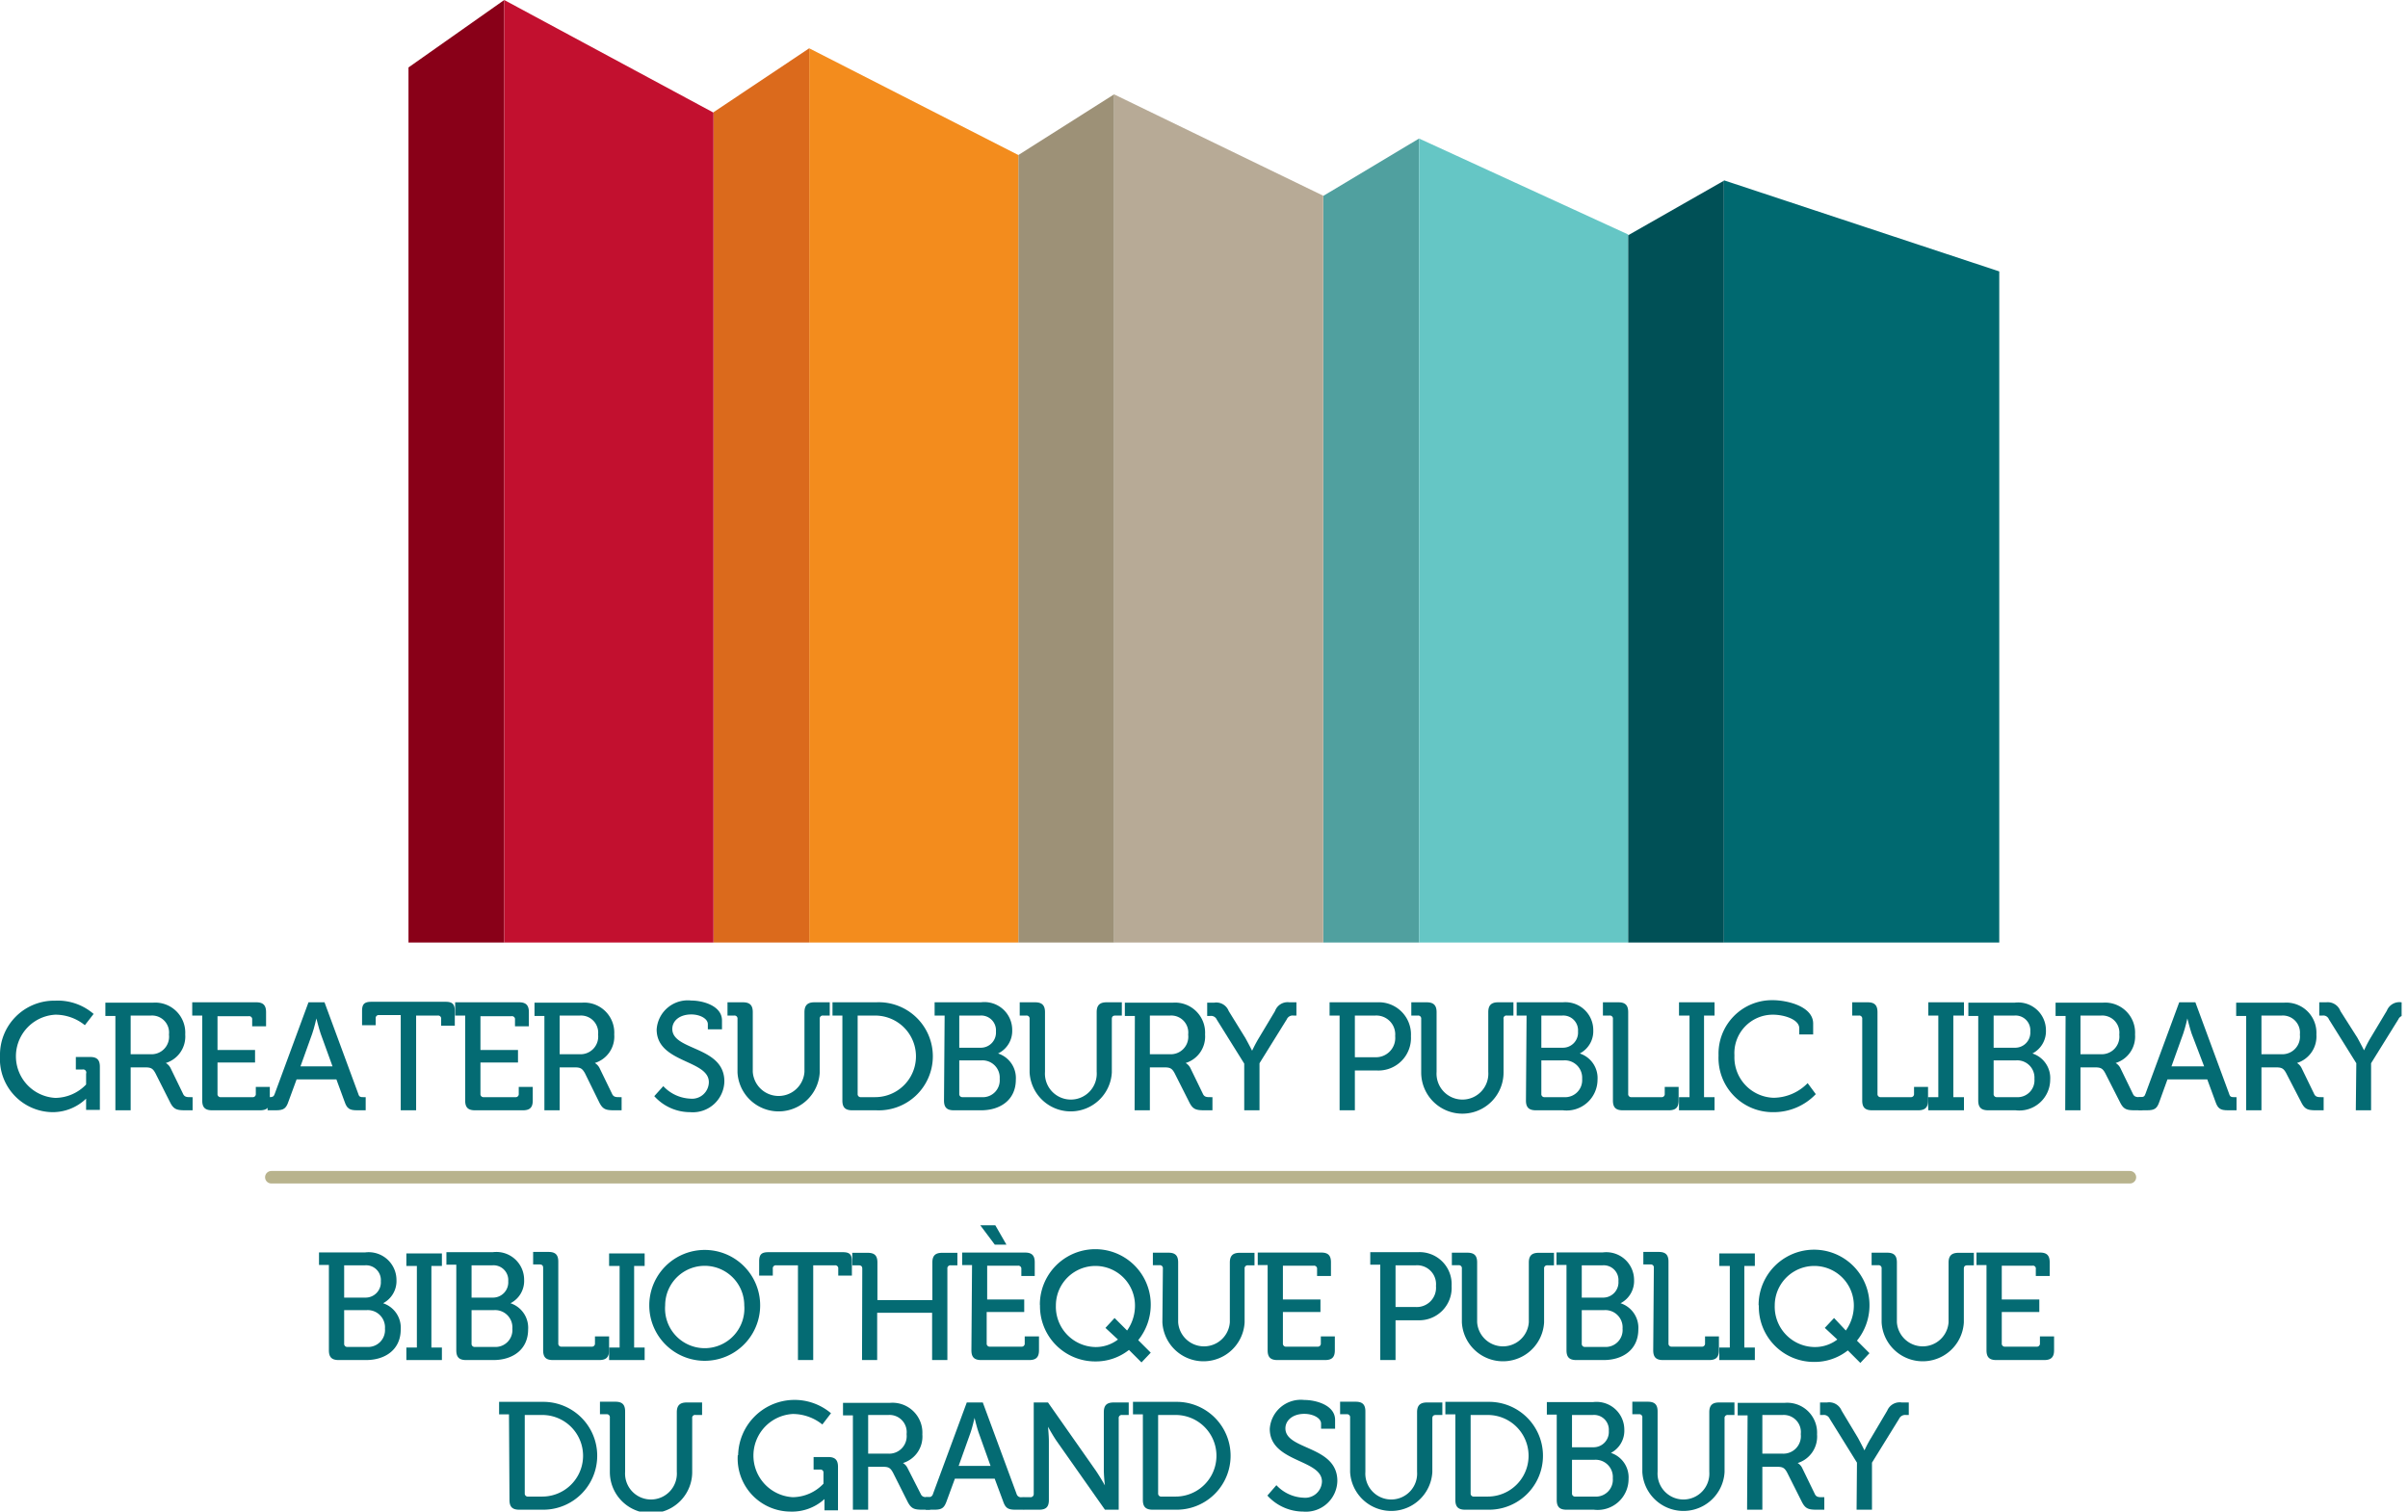
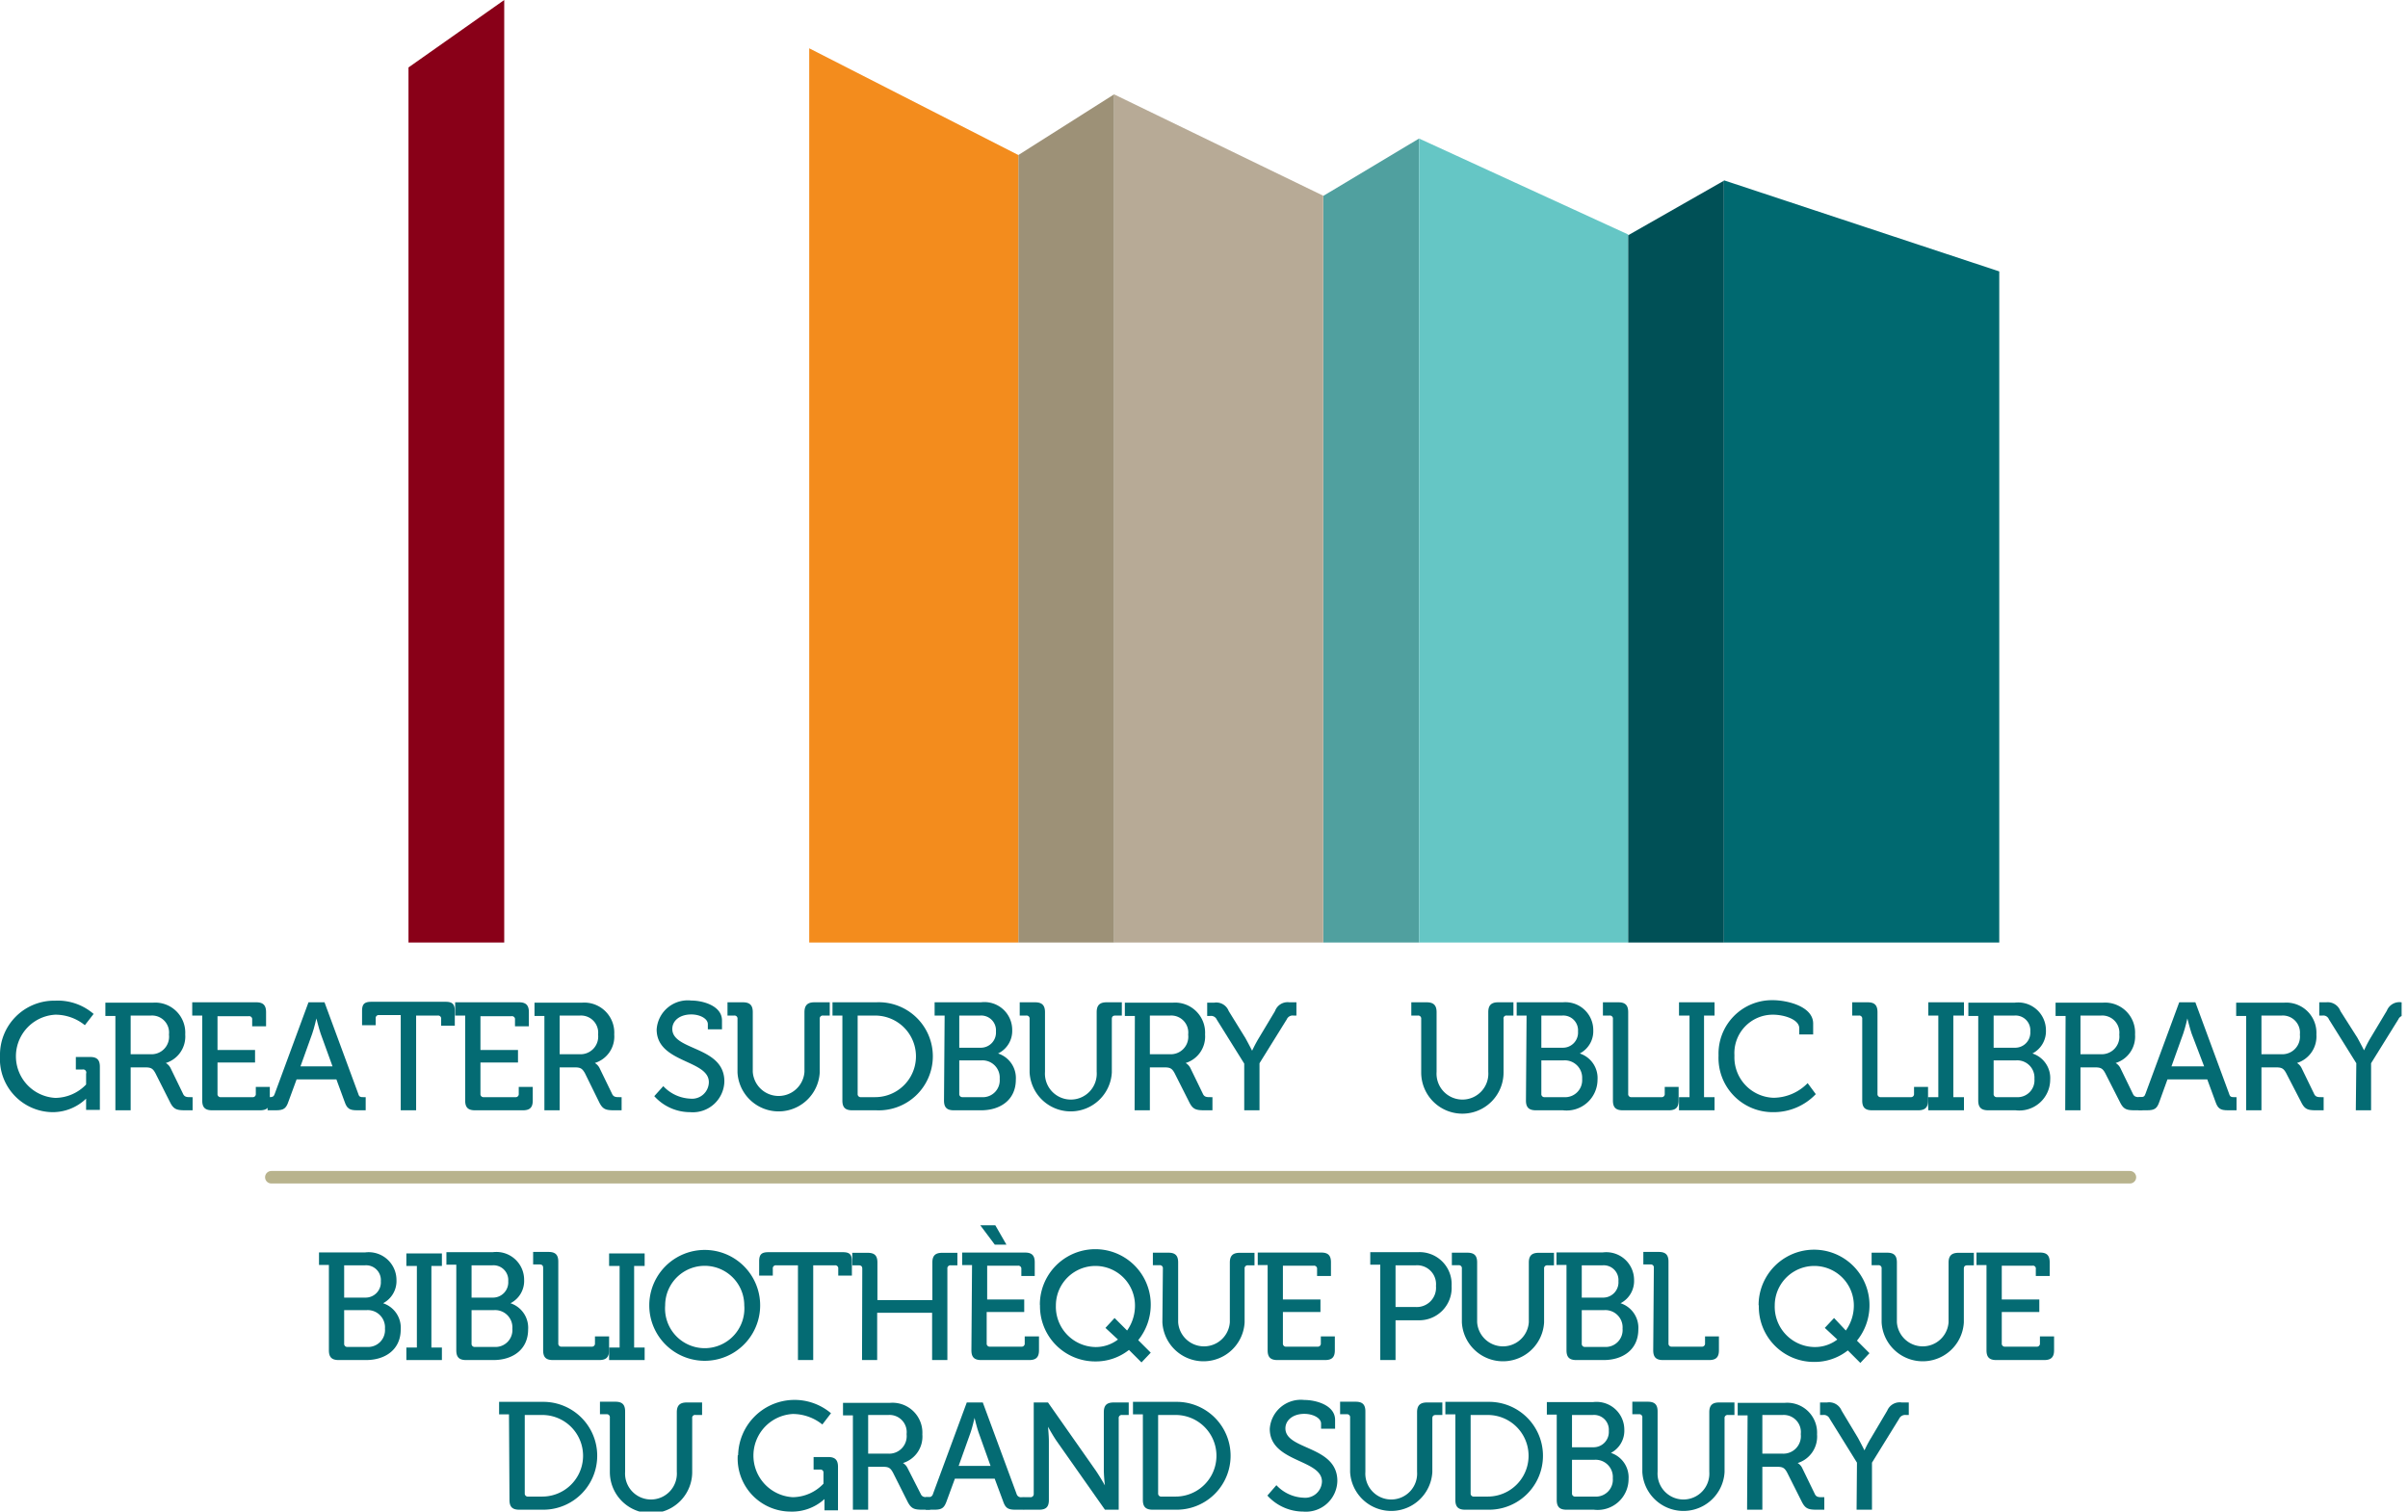
<svg xmlns="http://www.w3.org/2000/svg" width="192.41" height="120.8" viewBox="0 0 192.41 120.8">
  <defs>
    <style>.a,.b{fill:none;}.b{stroke:#b8b38d;stroke-linecap:round;}.c{clip-path:url(#a);}.d{fill:#50a09f;}.d,.f,.h,.j,.l,.n,.p,.r,.t,.v{fill-rule:evenodd;}.e{clip-path:url(#b);}.f{fill:#65c6c5;}.g{clip-path:url(#c);}.h{fill:#b7aa96;}.i{clip-path:url(#d);}.j{fill:#9d9177;}.k{clip-path:url(#e);}.l{fill:#f38c1d;}.m{clip-path:url(#f);}.n{fill:#db6a1c;}.o{clip-path:url(#g);}.p{fill:#890018;}.q{clip-path:url(#h);}.r{fill:#c2102f;}.s{clip-path:url(#i);}.t{fill:#005056;}.u{clip-path:url(#j);}.v{fill:#006970;}.w{clip-path:url(#k);}.x{fill:#046b73;}.y{clip-path:url(#l);}</style>
    <clipPath id="a" transform="translate(-0.12 -0.2)">
      <rect class="a" x="105.01" y="10.67" width="9.33" height="65.01" />
    </clipPath>
    <clipPath id="b" transform="translate(-0.12 -0.2)">
      <rect class="a" x="113.01" y="10.67" width="17.33" height="65.01" />
    </clipPath>
    <clipPath id="c" transform="translate(-0.12 -0.2)">
      <rect class="a" x="89.01" y="6.67" width="17.33" height="69.01" />
    </clipPath>
    <clipPath id="d" transform="translate(-0.12 -0.2)">
      <rect class="a" x="81.01" y="6.67" width="9.33" height="69.01" />
    </clipPath>
    <clipPath id="e" transform="translate(-0.12 -0.2)">
      <rect class="a" x="63.67" y="4" width="18.67" height="71.68" />
    </clipPath>
    <clipPath id="f" transform="translate(-0.12 -0.2)">
      <rect class="a" x="57.01" y="4" width="8" height="71.68" />
    </clipPath>
    <clipPath id="g" transform="translate(-0.12 -0.2)">
      <rect class="a" x="32.08" width="8.93" height="75.68" />
    </clipPath>
    <clipPath id="h" transform="translate(-0.12 -0.2)">
      <rect class="a" x="39.67" width="18.67" height="75.68" />
    </clipPath>
    <clipPath id="i" transform="translate(-0.12 -0.2)">
      <rect class="a" x="129.01" y="13.33" width="9.33" height="62.34" />
    </clipPath>
    <clipPath id="j" transform="translate(-0.12 -0.2)">
      <rect class="a" x="137.01" y="13.33" width="23.64" height="62.34" />
    </clipPath>
    <clipPath id="k" transform="translate(-0.12 -0.2)">
      <rect class="a" y="80" width="9.01" height="9.33" />
    </clipPath>
    <clipPath id="l" transform="translate(-0.12 -0.2)">
      <rect class="a" x="185.01" y="80" width="7.01" height="9.33" />
    </clipPath>
  </defs>
  <path class="b" d="M21.8,94.28H170.31" transform="translate(-0.12 -0.2)" />
  <g class="c">
    <path class="d" d="M105.85,15.86l7.66-4.59V75.52h-7.66Z" transform="translate(-0.12 -0.2)" />
  </g>
  <g class="e">
    <path class="f" d="M113.51,11.27V75.52h16.71V18.94Z" transform="translate(-0.12 -0.2)" />
  </g>
  <g class="g">
    <path class="h" d="M89.14,7.74V75.52h16.71V15.84Z" transform="translate(-0.12 -0.2)" />
  </g>
  <g class="i">
    <path class="j" d="M81.49,12.59l7.65-4.85V75.52H81.49Z" transform="translate(-0.12 -0.2)" />
  </g>
  <g class="k">
    <path class="l" d="M64.78,4.06V75.52H81.49V12.59Z" transform="translate(-0.12 -0.2)" />
  </g>
  <g class="m">
-     <path class="n" d="M57.13,9.17l7.65-5.11V75.52H57.13Z" transform="translate(-0.12 -0.2)" />
-   </g>
+     </g>
  <g class="o">
    <path class="p" d="M32.76,5.59,40.41.2V75.52H32.76Z" transform="translate(-0.12 -0.2)" />
  </g>
  <g class="q">
-     <path class="r" d="M40.41.2V75.52H57.13V9.2Z" transform="translate(-0.12 -0.2)" />
+     <path class="r" d="M40.41.2V75.52V9.2Z" transform="translate(-0.12 -0.2)" />
  </g>
  <g class="s">
    <path class="t" d="M130.22,19l7.65-4.36V75.52h-7.65Z" transform="translate(-0.12 -0.2)" />
  </g>
  <g class="u">
    <path class="v" d="M137.87,14.61V75.52h22V21.89Z" transform="translate(-0.12 -0.2)" />
  </g>
  <g class="w">
    <path class="x" d="M.12,84.59a4.25,4.25,0,0,0,4.2,4.49A3.85,3.85,0,0,0,7,88H7s0,.19,0,.37v.53H8.1V85.45c0-.55-.23-.78-.78-.78H6.18v1h.53A.25.25,0,0,1,7,86v.87a3.45,3.45,0,0,1-2.46,1.07,3.33,3.33,0,0,1,0-6.65,3.74,3.74,0,0,1,2.36.84l.7-.9a4.37,4.37,0,0,0-3.08-1.06A4.33,4.33,0,0,0,.12,84.59Z" transform="translate(-0.12 -0.2)" />
  </g>
  <path class="x" d="M9.34,88.93h1.22V85.5h1.12c.48,0,.64.06.86.47l1.17,2.32c.28.56.53.64,1.2.64h.6V87.88h-.16c-.29,0-.49,0-.61-.28l-1-2.06a1,1,0,0,0-.37-.39v0a2.21,2.21,0,0,0,1.55-2.28,2.4,2.4,0,0,0-2.57-2.54H8.54v1.06h.8Zm1.22-4.48V81.36h1.61a1.36,1.36,0,0,1,1.45,1.52,1.4,1.4,0,0,1-1.47,1.57Z" transform="translate(-0.12 -0.2)" />
  <path class="x" d="M16.28,88.15c0,.55.23.78.78.78H20.9c.55,0,.78-.23.78-.78V87.06H20.56v.56a.24.24,0,0,1-.27.26H17.77a.24.24,0,0,1-.27-.26V85.11h3v-1h-3v-2.7H20a.24.24,0,0,1,.27.27v.54h1.11V81.09c0-.55-.23-.79-.78-.79H15.48v1.06h.8Z" transform="translate(-0.12 -0.2)" />
  <path class="x" d="M21.5,88.93h.67c.61,0,.81-.14,1-.7l.65-1.77H27l.65,1.77c.19.56.39.7,1,.7h.69V87.88h-.19c-.2,0-.33,0-.4-.26L26.05,80.3H24.77l-2.7,7.32c-.07.22-.18.26-.4.26H21.5Zm2.63-3.51.94-2.62c.16-.45.33-1.21.33-1.21h0s.19.76.34,1.21l.95,2.62Z" transform="translate(-0.12 -0.2)" />
  <path class="x" d="M32.14,88.93h1.23V81.36H35.1a.24.24,0,0,1,.27.27v.54h1.09V81c0-.55-.19-.74-.73-.74H29.79c-.56,0-.74.19-.74.74v1.13h1.09v-.54a.24.24,0,0,1,.27-.27h1.73Z" transform="translate(-0.12 -0.2)" />
  <path class="x" d="M37.29,88.15c0,.55.23.78.78.78h3.84c.55,0,.78-.23.78-.78V87.06H41.57v.56a.24.24,0,0,1-.27.26H38.78a.24.24,0,0,1-.27-.26V85.11h3v-1h-3v-2.7H41a.24.24,0,0,1,.27.27v.54h1.11V81.09c0-.55-.23-.79-.78-.79H36.49v1.06h.8Z" transform="translate(-0.12 -0.2)" />
  <path class="x" d="M43.62,88.93h1.22V85.5H46c.48,0,.63.06.86.47L48,88.29c.28.56.52.64,1.2.64h.59V87.88h-.16c-.29,0-.49,0-.61-.28l-1-2.06a1,1,0,0,0-.37-.39v0a2.21,2.21,0,0,0,1.55-2.28,2.4,2.4,0,0,0-2.58-2.54H42.83v1.06h.79Zm1.22-4.48V81.36h1.62a1.37,1.37,0,0,1,1.45,1.52,1.41,1.41,0,0,1-1.48,1.57Z" transform="translate(-0.12 -0.2)" />
  <path class="x" d="M52.4,87.8a3.84,3.84,0,0,0,2.86,1.28A2.52,2.52,0,0,0,58,86.62c0-2.83-4.16-2.44-4.16-4.19,0-.65.58-1.16,1.52-1.16.68,0,1.32.33,1.32.78v.41h1.13v-.71c0-1.18-1.54-1.59-2.45-1.59a2.49,2.49,0,0,0-2.77,2.31c0,2.69,4.17,2.41,4.17,4.21A1.34,1.34,0,0,1,55.28,88a3.13,3.13,0,0,1-2.16-1Z" transform="translate(-0.12 -0.2)" />
  <path class="x" d="M59.05,85.91a3.29,3.29,0,0,0,6.57,0V81.63a.24.24,0,0,1,.27-.27h.53V80.3H65.19c-.54,0-.79.24-.79.79v4.77a2.07,2.07,0,0,1-4.13,0V81.09c0-.55-.23-.79-.79-.79H58.25v1.06h.53a.24.24,0,0,1,.27.27Z" transform="translate(-0.12 -0.2)" />
  <path class="x" d="M67.43,88.15c0,.55.23.78.78.78h1.92a4.32,4.32,0,1,0,0-8.63H66.64v1.06h.79Zm1.22-.53V81.36h1.4a3.26,3.26,0,0,1,0,6.52H68.92A.24.24,0,0,1,68.65,87.62Z" transform="translate(-0.12 -0.2)" />
  <path class="x" d="M75.55,88.15c0,.55.23.78.78.78h2.19c1.53,0,2.77-.83,2.77-2.45a2.06,2.06,0,0,0-1.42-2.09v0A2,2,0,0,0,81,82.51a2.22,2.22,0,0,0-2.5-2.21h-3.7v1.06h.8Zm1.22-4.22V81.36h1.66a1.18,1.18,0,0,1,1.27,1.27,1.21,1.21,0,0,1-1.24,1.3Zm0,3.69V84.94h1.81A1.38,1.38,0,0,1,80,86.42a1.35,1.35,0,0,1-1.45,1.46H77A.24.24,0,0,1,76.77,87.62Z" transform="translate(-0.12 -0.2)" />
  <path class="x" d="M82.39,85.91a3.29,3.29,0,0,0,6.57,0V81.63c0-.19.1-.27.28-.27h.52V80.3H88.54c-.55,0-.79.24-.79.79v4.77a2.07,2.07,0,1,1-4.13,0V81.09c0-.55-.24-.79-.79-.79H81.6v1.06h.52a.24.24,0,0,1,.27.27Z" transform="translate(-0.12 -0.2)" />
  <path class="x" d="M90.78,88.93H92V85.5h1.12c.48,0,.64.06.86.47l1.17,2.32c.28.56.53.64,1.2.64H97V87.88h-.16c-.29,0-.49,0-.61-.28l-1-2.06a1,1,0,0,0-.37-.39v0a2.21,2.21,0,0,0,1.55-2.28,2.4,2.4,0,0,0-2.57-2.54H90v1.06h.8ZM92,84.45V81.36h1.61a1.36,1.36,0,0,1,1.45,1.52,1.4,1.4,0,0,1-1.47,1.57Z" transform="translate(-0.12 -0.2)" />
  <path class="x" d="M99.54,88.93h1.22V85.17l2.18-3.51a.51.51,0,0,1,.54-.3h.23V80.3h-.56A1.07,1.07,0,0,0,102,81l-1.3,2.17c-.29.48-.53,1-.53,1h0s-.25-.49-.53-1L98.3,81a1.06,1.06,0,0,0-1.16-.67h-.56v1.06h.24a.5.5,0,0,1,.53.3l2.19,3.51Z" transform="translate(-0.12 -0.2)" />
-   <path class="x" d="M107.16,88.93h1.22V85.75h1.78a2.6,2.6,0,0,0,2.7-2.74,2.57,2.57,0,0,0-2.7-2.71h-3.8v1.06h.8Zm1.22-4.24V81.36H110A1.51,1.51,0,0,1,111.6,83,1.54,1.54,0,0,1,110,84.69Z" transform="translate(-0.12 -0.2)" />
  <path class="x" d="M113.68,85.91a3.29,3.29,0,0,0,6.58,0V81.63a.23.23,0,0,1,.27-.27h.52V80.3h-1.22c-.55,0-.79.24-.79.79v4.77a2.07,2.07,0,1,1-4.13,0V81.09c0-.55-.24-.79-.79-.79h-1.23v1.06h.52a.24.24,0,0,1,.27.27Z" transform="translate(-0.12 -0.2)" />
  <path class="x" d="M122.05,88.15c0,.55.24.78.79.78H125a2.47,2.47,0,0,0,2.77-2.45,2.06,2.06,0,0,0-1.42-2.09v0a2,2,0,0,0,1.08-1.85A2.23,2.23,0,0,0,125,80.3h-3.69v1.06h.79Zm1.23-4.22V81.36h1.66a1.18,1.18,0,0,1,1.27,1.27,1.21,1.21,0,0,1-1.25,1.3Zm0,3.69V84.94h1.8a1.39,1.39,0,0,1,1.46,1.48,1.36,1.36,0,0,1-1.46,1.46h-1.53A.24.24,0,0,1,123.28,87.62Z" transform="translate(-0.12 -0.2)" />
  <path class="x" d="M129,88.15c0,.55.23.78.78.78h3.69c.55,0,.78-.23.78-.78V87.06h-1.11v.56a.24.24,0,0,1-.27.26h-2.38a.24.24,0,0,1-.27-.26V81.09c0-.55-.23-.79-.78-.79H128.2v1.06h.53a.24.24,0,0,1,.27.27Z" transform="translate(-0.12 -0.2)" />
  <path class="x" d="M134.28,88.93h2.84V87.88h-.84V81.36h.84V80.3h-2.84v1.06h.84v6.52h-.84Z" transform="translate(-0.12 -0.2)" />
  <path class="x" d="M137.44,84.55a4.33,4.33,0,0,0,4.38,4.53,4.64,4.64,0,0,0,3.39-1.44l-.65-.88a3.85,3.85,0,0,1-2.73,1.17,3.23,3.23,0,0,1-3.12-3.38,3.07,3.07,0,0,1,3.08-3.26c.87,0,2.1.37,2.1,1.09v.49H145V82c0-1.38-2.08-1.87-3.24-1.87A4.27,4.27,0,0,0,137.44,84.55Z" transform="translate(-0.12 -0.2)" />
  <path class="x" d="M148.92,88.15c0,.55.23.78.78.78h3.7c.54,0,.78-.23.78-.78V87.06h-1.12v.56a.24.24,0,0,1-.26.26h-2.39a.24.24,0,0,1-.27-.26V81.09c0-.55-.23-.79-.78-.79h-1.24v1.06h.53a.24.24,0,0,1,.27.27Z" transform="translate(-0.12 -0.2)" />
  <path class="x" d="M154.2,88.93h2.85V87.88h-.85V81.36h.85V80.3H154.2v1.06H155v6.52h-.84Z" transform="translate(-0.12 -0.2)" />
  <path class="x" d="M158.19,88.15c0,.55.24.78.79.78h2.19a2.47,2.47,0,0,0,2.77-2.45,2.06,2.06,0,0,0-1.42-2.09v0a2,2,0,0,0,1.08-1.85,2.22,2.22,0,0,0-2.5-2.21h-3.7v1.06h.79Zm1.23-4.22V81.36h1.66a1.18,1.18,0,0,1,1.27,1.27,1.21,1.21,0,0,1-1.24,1.3Zm0,3.69V84.94h1.81a1.38,1.38,0,0,1,1.45,1.48,1.35,1.35,0,0,1-1.45,1.46h-1.54A.24.24,0,0,1,159.42,87.62Z" transform="translate(-0.12 -0.2)" />
  <path class="x" d="M165.14,88.93h1.22V85.5h1.12c.48,0,.64.06.86.47l1.18,2.32c.28.56.52.64,1.19.64h.6V87.88h-.16c-.29,0-.49,0-.61-.28l-1-2.06a1,1,0,0,0-.37-.39v0a2.21,2.21,0,0,0,1.55-2.28,2.4,2.4,0,0,0-2.58-2.54h-3.77v1.06h.8Zm1.22-4.48V81.36H168a1.37,1.37,0,0,1,1.46,1.52A1.41,1.41,0,0,1,168,84.45Z" transform="translate(-0.12 -0.2)" />
  <path class="x" d="M171,88.93h.67c.62,0,.81-.14,1-.7l.64-1.77h3.18l.65,1.77c.19.56.39.7,1,.7h.69V87.88h-.18c-.21,0-.34,0-.41-.26l-2.7-7.32h-1.29l-2.7,7.32c-.07.22-.18.26-.4.26H171Zm2.63-3.51.94-2.62c.16-.45.33-1.21.33-1.21h0s.19.76.34,1.21l1,2.62Z" transform="translate(-0.12 -0.2)" />
  <path class="x" d="M179.6,88.93h1.22V85.5h1.12c.48,0,.64.06.86.47L184,88.29c.28.56.52.64,1.19.64h.6V87.88h-.16c-.29,0-.49,0-.61-.28l-1-2.06a1,1,0,0,0-.36-.39v0a2.22,2.22,0,0,0,1.55-2.28,2.41,2.41,0,0,0-2.58-2.54H178.8v1.06h.8Zm1.22-4.48V81.36h1.61a1.37,1.37,0,0,1,1.46,1.52,1.41,1.41,0,0,1-1.48,1.57Z" transform="translate(-0.12 -0.2)" />
  <g class="y">
    <path class="x" d="M188.36,88.93h1.22V85.17l2.18-3.51a.51.51,0,0,1,.54-.3h.23V80.3H192a1.08,1.08,0,0,0-1.16.67l-1.3,2.17c-.29.48-.52,1-.52,1h0s-.25-.49-.53-1L187.13,81A1.08,1.08,0,0,0,186,80.3h-.56v1.06h.25a.48.48,0,0,1,.52.3l2.19,3.51Z" transform="translate(-0.12 -0.2)" />
  </g>
  <path class="x" d="M26.4,108.11c0,.55.23.78.78.78h2.19c1.53,0,2.77-.83,2.77-2.45a2.06,2.06,0,0,0-1.41-2.09v0a2,2,0,0,0,1.07-1.86,2.22,2.22,0,0,0-2.51-2.2H25.61v1h.79Zm1.22-4.21v-2.58h1.66a1.18,1.18,0,0,1,1.27,1.27,1.22,1.22,0,0,1-1.24,1.31Zm0,3.68V104.9h1.81a1.38,1.38,0,0,1,1.45,1.48,1.35,1.35,0,0,1-1.45,1.46H27.89A.24.24,0,0,1,27.62,107.58Z" transform="translate(-0.12 -0.2)" />
  <path class="x" d="M32.59,108.89h2.84v-1h-.84v-6.52h.84v-1H32.59v1h.84v6.52h-.84Z" transform="translate(-0.12 -0.2)" />
  <path class="x" d="M36.58,108.11c0,.55.23.78.78.78h2.19c1.53,0,2.77-.83,2.77-2.45a2.06,2.06,0,0,0-1.41-2.09v0A2,2,0,0,0,42,102.47a2.22,2.22,0,0,0-2.51-2.2H35.79v1h.79Zm1.22-4.21v-2.58h1.66a1.18,1.18,0,0,1,1.27,1.27,1.22,1.22,0,0,1-1.24,1.31Zm0,3.68V104.9h1.81a1.38,1.38,0,0,1,1.45,1.48,1.35,1.35,0,0,1-1.45,1.46H38.07A.24.24,0,0,1,37.8,107.58Z" transform="translate(-0.12 -0.2)" />
  <path class="x" d="M43.52,108.11c0,.55.22.78.78.78H48c.56,0,.79-.23.79-.78V107H47.66v.56a.24.24,0,0,1-.27.26H45a.24.24,0,0,1-.27-.26v-6.53c0-.55-.23-.78-.78-.78H42.72v1h.52c.18,0,.28.08.28.27Z" transform="translate(-0.12 -0.2)" />
  <path class="x" d="M48.79,108.89h2.84v-1h-.84v-6.52h.84v-1H48.79v1h.84v6.52h-.84Z" transform="translate(-0.12 -0.2)" />
  <path class="x" d="M52,104.52a4.43,4.43,0,1,0,8.86,0,4.43,4.43,0,0,0-8.86,0Zm1.27,0a3.16,3.16,0,1,1,6.32,0,3.17,3.17,0,1,1-6.32,0Z" transform="translate(-0.12 -0.2)" />
  <path class="x" d="M63.88,108.89H65.1v-7.57h1.73a.24.24,0,0,1,.27.27v.55h1.09V101c0-.55-.18-.73-.73-.73H61.52c-.55,0-.74.18-.74.73v1.14h1.09v-.55a.24.24,0,0,1,.27-.27h1.74Z" transform="translate(-0.12 -0.2)" />
  <path class="x" d="M69,108.89h1.21v-3.78h4.39v3.78h1.22v-7.3a.24.24,0,0,1,.27-.27h.53v-1H75.41c-.56,0-.79.23-.79.78v3H70.23v-3c0-.55-.22-.78-.78-.78H68.22v1h.52c.18,0,.28.08.28.27Z" transform="translate(-0.12 -0.2)" />
  <path class="x" d="M77.74,108.11c0,.55.23.78.78.78h3.84c.55,0,.78-.23.78-.78V107H82v.56a.24.24,0,0,1-.27.26H79.23a.24.24,0,0,1-.27-.26v-2.51h3v-1H79v-2.7h2.46a.24.24,0,0,1,.27.27v.55H82.8v-1.09c0-.55-.23-.78-.78-.78H77v1h.79Zm1.87-8.44h.93l-.89-1.55h-1.2Z" transform="translate(-0.12 -0.2)" />
  <path class="x" d="M83.22,104.53A4.41,4.41,0,0,0,87.63,109a4.26,4.26,0,0,0,2.7-.92l1,1,.74-.78-1-1a4.51,4.51,0,0,0,1-2.84,4.43,4.43,0,0,0-8.86,0Zm1.27,0a3.16,3.16,0,1,1,6.32,0,3.42,3.42,0,0,1-.63,2l-1-1-.73.79,1,.93a2.91,2.91,0,0,1-1.82.6A3.22,3.22,0,0,1,84.49,104.53Z" transform="translate(-0.12 -0.2)" />
  <path class="x" d="M93,105.88a3.29,3.29,0,0,0,6.57,0v-4.29a.24.24,0,0,1,.27-.27h.52v-1H99.18c-.55,0-.79.23-.79.78v4.77a2.07,2.07,0,0,1-4.13,0v-4.78c0-.55-.23-.78-.78-.78H92.24v1h.53a.24.24,0,0,1,.27.27Z" transform="translate(-0.12 -0.2)" />
  <path class="x" d="M101.41,108.11c0,.55.23.78.78.78H106c.55,0,.78-.23.78-.78V107h-1.12v.56a.24.24,0,0,1-.27.26H102.9a.24.24,0,0,1-.27-.26v-2.51h3v-1h-3v-2.7h2.46a.24.24,0,0,1,.27.27v.55h1.11v-1.09c0-.55-.23-.78-.78-.78h-5.07v1h.79Z" transform="translate(-0.12 -0.2)" />
  <path class="x" d="M110.41,108.89h1.22v-3.18h1.78a2.59,2.59,0,0,0,2.7-2.74,2.56,2.56,0,0,0-2.7-2.7h-3.8v1h.8Zm1.22-4.24v-3.33h1.6a1.51,1.51,0,0,1,1.63,1.65,1.54,1.54,0,0,1-1.64,1.68Z" transform="translate(-0.12 -0.2)" />
  <path class="x" d="M116.93,105.88a3.29,3.29,0,0,0,6.57,0v-4.29a.24.24,0,0,1,.27-.27h.52v-1h-1.22c-.55,0-.79.23-.79.78v4.77a2.07,2.07,0,0,1-4.13,0v-4.78c0-.55-.23-.78-.79-.78h-1.23v1h.53a.24.24,0,0,1,.27.27Z" transform="translate(-0.12 -0.2)" />
  <path class="x" d="M125.29,108.11c0,.55.23.78.78.78h2.19c1.53,0,2.77-.83,2.77-2.45a2.06,2.06,0,0,0-1.42-2.09v0a2,2,0,0,0,1.08-1.86,2.22,2.22,0,0,0-2.51-2.2h-3.69v1h.8Zm1.22-4.21v-2.58h1.66a1.18,1.18,0,0,1,1.27,1.27,1.22,1.22,0,0,1-1.24,1.31Zm0,3.68V104.9h1.81a1.38,1.38,0,0,1,1.45,1.48,1.35,1.35,0,0,1-1.45,1.46h-1.54A.24.24,0,0,1,126.51,107.58Z" transform="translate(-0.12 -0.2)" />
  <path class="x" d="M132.22,108.11c0,.55.23.78.78.78h3.69c.55,0,.78-.23.78-.78V107h-1.11v.56a.24.24,0,0,1-.27.26h-2.38a.24.24,0,0,1-.27-.26v-6.53c0-.55-.23-.78-.78-.78h-1.23v1H132a.24.24,0,0,1,.27.27Z" transform="translate(-0.12 -0.2)" />
-   <path class="x" d="M137.5,108.89h2.84v-1h-.84v-6.52h.84v-1H137.5v1h.84v6.52h-.84Z" transform="translate(-0.12 -0.2)" />
  <path class="x" d="M140.66,104.53a4.4,4.4,0,0,0,4.41,4.51,4.28,4.28,0,0,0,2.7-.92l1,1,.73-.78-1-1a4.46,4.46,0,0,0,1-2.84,4.43,4.43,0,0,0-8.86,0Zm1.27,0a3.16,3.16,0,1,1,6.32,0,3.43,3.43,0,0,1-.64,2l-.94-1-.74.79,1,.93a2.94,2.94,0,0,1-1.82.6A3.22,3.22,0,0,1,141.93,104.53Z" transform="translate(-0.12 -0.2)" />
  <path class="x" d="M150.47,105.88a3.29,3.29,0,0,0,6.57,0v-4.29c0-.19.1-.27.28-.27h.52v-1h-1.22c-.55,0-.8.23-.8.78v4.77a2.07,2.07,0,0,1-4.13,0v-4.78c0-.55-.23-.78-.78-.78h-1.24v1h.53a.24.24,0,0,1,.27.27Z" transform="translate(-0.12 -0.2)" />
  <path class="x" d="M158.85,108.11c0,.55.23.78.78.78h3.83c.55,0,.79-.23.79-.78V107h-1.13v.56a.24.24,0,0,1-.27.26h-2.51a.24.24,0,0,1-.27-.26v-2.51h3v-1h-3v-2.7h2.45a.23.23,0,0,1,.27.27v.55h1.11v-1.09c0-.55-.23-.78-.78-.78h-5.07v1h.8Z" transform="translate(-0.12 -0.2)" />
  <path class="x" d="M40.83,120.07c0,.55.23.78.78.78h1.92a4.31,4.31,0,1,0,0-8.62H40v1h.79Zm1.22-.53v-6.26h1.4a3.26,3.26,0,0,1,0,6.52H42.32A.24.24,0,0,1,42.05,119.54Z" transform="translate(-0.12 -0.2)" />
  <path class="x" d="M48.85,117.84a3.29,3.29,0,0,0,6.58,0v-4.29a.23.23,0,0,1,.27-.27h.52v-1H55c-.55,0-.8.23-.8.78v4.76a2.07,2.07,0,1,1-4.13,0V113c0-.55-.23-.78-.78-.78H48.06v1h.52a.24.24,0,0,1,.27.27Z" transform="translate(-0.12 -0.2)" />
  <path class="x" d="M59.07,116.5a4.24,4.24,0,0,0,4.2,4.5A3.84,3.84,0,0,0,66,120h0s0,.18,0,.37v.53h1.08v-3.48c0-.55-.24-.78-.78-.78H65.13v1h.53a.24.24,0,0,1,.26.27v.86a3.43,3.43,0,0,1-2.45,1.08,3.33,3.33,0,0,1,0-6.65,3.78,3.78,0,0,1,2.36.84l.69-.9a4.51,4.51,0,0,0-7.42,3.36Z" transform="translate(-0.12 -0.2)" />
  <path class="x" d="M68.27,120.85h1.22v-3.43h1.13c.48,0,.63.06.85.46l1.17,2.33c.29.56.53.64,1.2.64h.6v-1h-.15c-.3,0-.49,0-.61-.28l-1.05-2.06a.91.91,0,0,0-.36-.39v0a2.21,2.21,0,0,0,1.55-2.29,2.39,2.39,0,0,0-2.58-2.52H67.48v1h.79Zm1.22-4.48v-3.09h1.62a1.37,1.37,0,0,1,1.45,1.53,1.4,1.4,0,0,1-1.48,1.56Z" transform="translate(-0.12 -0.2)" />
  <path class="x" d="M74.09,120.85h.68c.61,0,.8-.14,1-.71l.65-1.77H79.6l.66,1.77c.19.57.39.71,1,.71h.68v-1h-.18a.36.36,0,0,1-.41-.26l-2.7-7.31H77.37l-2.7,7.31a.35.35,0,0,1-.4.26h-.18Zm2.63-3.5.94-2.63c.16-.45.33-1.21.33-1.21h0s.18.76.34,1.21l.94,2.63Z" transform="translate(-0.12 -0.2)" />
  <path class="x" d="M81.92,120.85h1.23c.56,0,.78-.23.78-.78v-4.68c0-.47-.07-1.17-.07-1.17h0s.39.71.71,1.17l3.84,5.46h1.1v-7.3a.24.24,0,0,1,.27-.27h.53v-1H89.12c-.57,0-.8.23-.8.78v4.68a11,11,0,0,0,.09,1.17h0s-.4-.7-.72-1.17l-3.83-5.46H82.72v7.31a.25.25,0,0,1-.28.26h-.52Z" transform="translate(-0.12 -0.2)" />
  <path class="x" d="M91.44,120.07c0,.55.23.78.79.78h1.91a4.31,4.31,0,1,0,0-8.62H90.65v1h.79Zm1.22-.53v-6.26h1.4a3.26,3.26,0,0,1,0,6.52H92.93A.24.24,0,0,1,92.66,119.54Z" transform="translate(-0.12 -0.2)" />
  <path class="x" d="M101.39,119.72a3.87,3.87,0,0,0,2.86,1.28,2.51,2.51,0,0,0,2.73-2.45c0-2.84-4.15-2.45-4.15-4.2,0-.64.59-1.16,1.51-1.16.69,0,1.34.33,1.34.78v.41h1.12v-.71c0-1.18-1.54-1.59-2.46-1.59a2.49,2.49,0,0,0-2.76,2.31c0,2.69,4.17,2.41,4.17,4.21a1.34,1.34,0,0,1-1.48,1.29,3.13,3.13,0,0,1-2.16-1Z" transform="translate(-0.12 -0.2)" />
  <path class="x" d="M108,117.84a3.29,3.29,0,0,0,6.57,0v-4.29c0-.19.1-.27.28-.27h.52v-1h-1.22c-.55,0-.8.23-.8.78v4.76a2.07,2.07,0,1,1-4.13,0V113c0-.55-.23-.78-.78-.78h-1.24v1h.53a.24.24,0,0,1,.27.27Z" transform="translate(-0.12 -0.2)" />
  <path class="x" d="M116.41,120.07c0,.55.23.78.78.78h1.91a4.31,4.31,0,1,0,0-8.62h-3.49v1h.8Zm1.22-.53v-6.26H119a3.26,3.26,0,0,1,0,6.52H117.9A.24.24,0,0,1,117.63,119.54Z" transform="translate(-0.12 -0.2)" />
  <path class="x" d="M124.51,120.07c0,.55.23.78.78.78h2.19a2.47,2.47,0,0,0,2.77-2.46,2.06,2.06,0,0,0-1.41-2.08v0a2,2,0,0,0,1.07-1.86,2.22,2.22,0,0,0-2.5-2.2h-3.69v1h.79Zm1.22-4.21v-2.58h1.66a1.18,1.18,0,0,1,1.28,1.27,1.22,1.22,0,0,1-1.25,1.31Zm0,3.68v-2.68h1.81a1.38,1.38,0,0,1,1.45,1.48,1.35,1.35,0,0,1-1.45,1.46H126A.24.24,0,0,1,125.73,119.54Z" transform="translate(-0.12 -0.2)" />
  <path class="x" d="M131.35,117.84a3.29,3.29,0,0,0,6.57,0v-4.29a.24.24,0,0,1,.27-.27h.52v-1h-1.22c-.55,0-.79.23-.79.78v4.76a2.07,2.07,0,1,1-4.13,0V113c0-.55-.23-.78-.79-.78h-1.23v1h.53a.24.24,0,0,1,.27.27Z" transform="translate(-0.12 -0.2)" />
  <path class="x" d="M139.72,120.85h1.22v-3.43h1.13c.48,0,.63.06.85.46l1.17,2.33c.28.56.53.64,1.2.64h.6v-1h-.16c-.29,0-.49,0-.61-.28l-1-2.06a.91.91,0,0,0-.36-.39v0a2.21,2.21,0,0,0,1.55-2.29,2.39,2.39,0,0,0-2.58-2.52h-3.76v1h.79Zm1.22-4.48v-3.09h1.62a1.37,1.37,0,0,1,1.45,1.53,1.4,1.4,0,0,1-1.48,1.56Z" transform="translate(-0.12 -0.2)" />
  <path class="x" d="M148.47,120.85h1.23v-3.76l2.17-3.51a.53.53,0,0,1,.54-.3h.23v-1h-.56a1.08,1.08,0,0,0-1.16.65l-1.29,2.18c-.3.48-.53,1-.53,1h0s-.24-.48-.52-1l-1.31-2.18a1.07,1.07,0,0,0-1.16-.65h-.56v1h.24a.51.51,0,0,1,.53.3l2.18,3.51Z" transform="translate(-0.12 -0.2)" />
</svg>